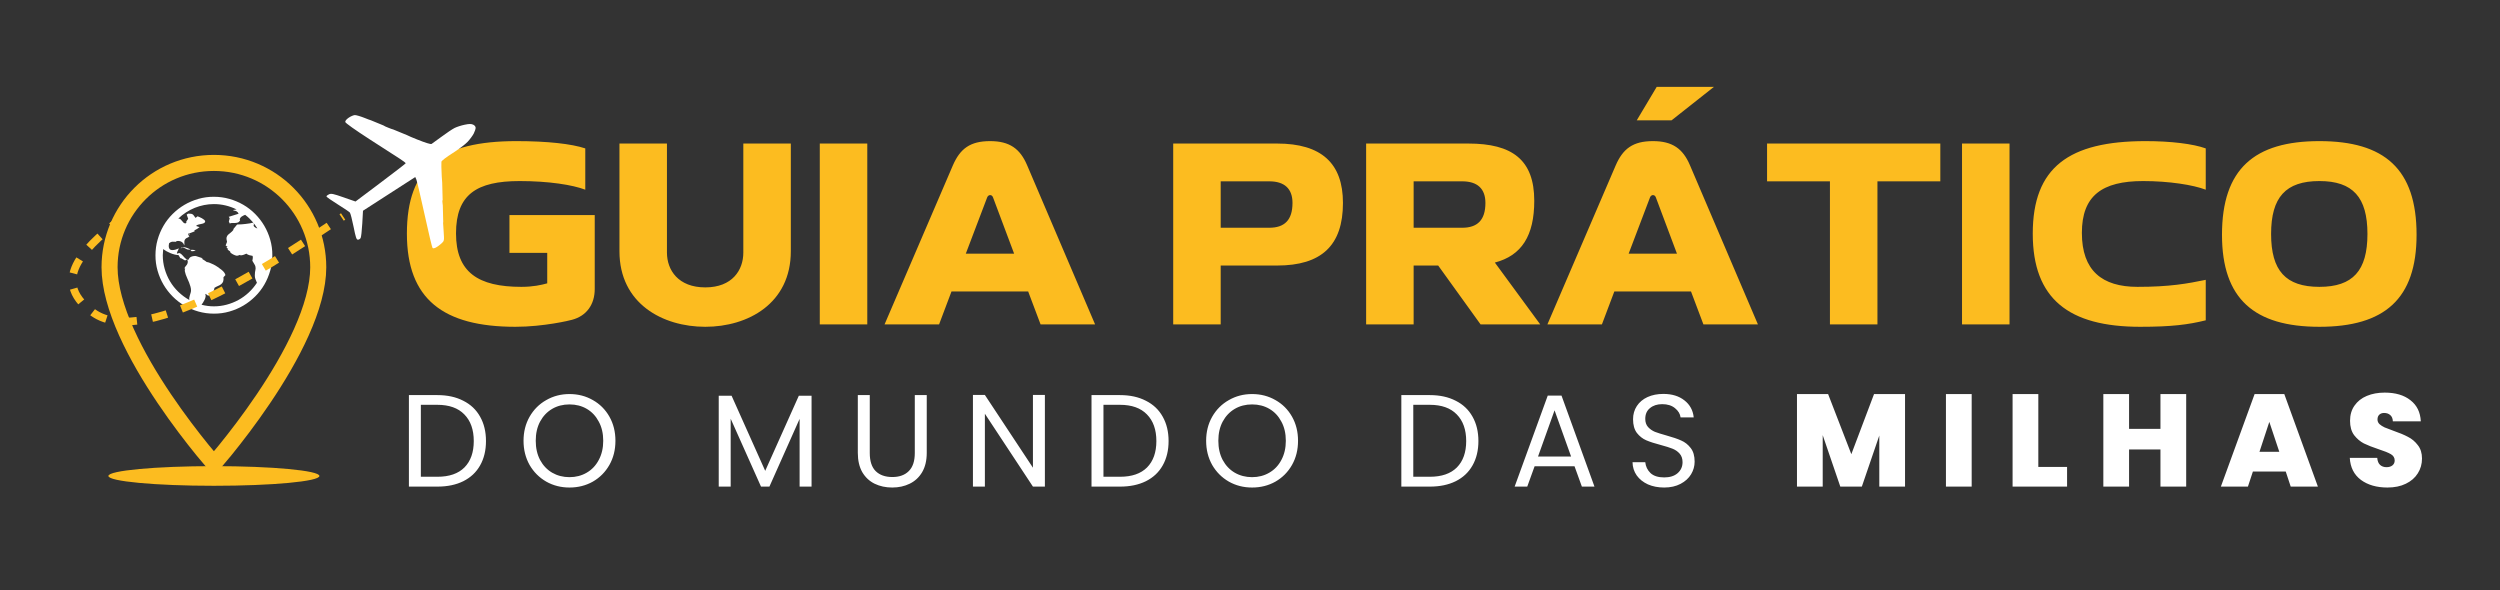
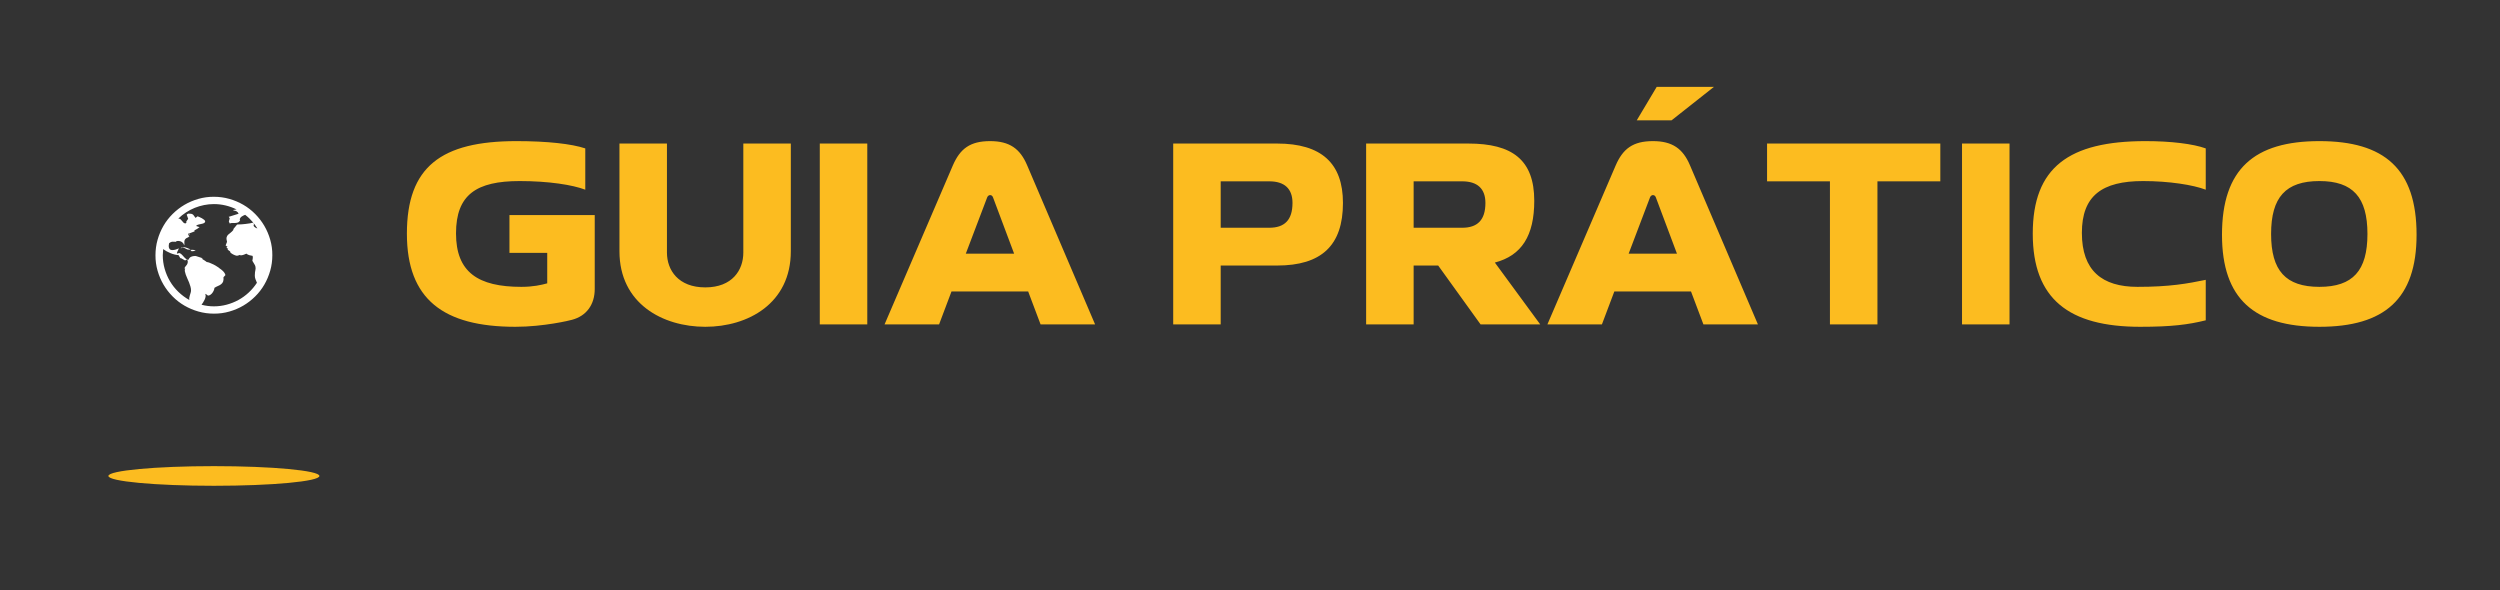
<svg xmlns="http://www.w3.org/2000/svg" width="2076" height="490" viewBox="0 0 2076 490" fill="none">
  <rect x="0" y="0" width="2076" height="490" fill="#333333" stroke="none" />
  <path d="M486.02 157.524C475.487 153.49 455.541 150.352 431.562 150.352C395.705 150.352 378.673 161.558 378.673 193.829C378.673 226.1 397.049 238.202 432.906 238.202C442.767 238.202 449.49 236.633 454.421 235.289V209.965H423.046V178.59H493.863V239.995C493.863 252.993 486.916 262.406 475.038 265.543C473.694 265.991 451.507 271.37 427.976 271.37C367.915 271.37 337.885 248.287 337.885 194.053C337.885 138.475 366.347 117.185 428.872 117.185C454.421 117.185 474.59 119.426 486.02 123.235V157.524ZM514.392 119.201H553.835V209.741C553.835 224.308 563.247 238.65 585.658 238.65C608.069 238.65 617.257 224.308 617.257 209.741V119.201H656.7V208.62C656.7 252.097 621.067 271.37 585.658 271.37C550.249 271.37 514.392 252.097 514.392 208.62V119.201ZM680.748 119.201H720.19V269.353H680.748V119.201ZM791.252 137.354C797.302 123.459 805.594 117.185 822.178 117.185C838.314 117.185 847.054 123.459 852.881 137.13L909.356 269.353H864.086L853.777 242.012H790.131L779.822 269.353H734.552L791.252 137.354ZM802.009 210.637H842.124L824.643 164.023C824.195 162.678 823.299 162.006 822.178 162.006C821.282 162.006 820.161 162.678 819.713 164.023L802.009 210.637ZM1060.51 119.201C1097.27 119.201 1115.19 135.561 1115.19 168.505C1115.19 203.914 1097.27 220.498 1060.51 220.498H1013.67V269.353H974.231V119.201H1060.51ZM1013.67 189.123H1054.01C1066.56 189.123 1073.29 182.848 1073.29 168.505C1073.29 156.627 1066.56 150.576 1054.01 150.576H1013.67V189.123ZM1219.37 119.201C1255.67 119.201 1274.05 132.648 1274.05 166.712C1274.05 195.846 1263.52 212.206 1241.33 218.033L1278.98 269.353H1229.45L1194.27 220.498H1173.88V269.353H1134.43V119.201H1219.37ZM1173.88 189.123H1214.21C1226.76 189.123 1233.49 182.848 1233.49 168.505C1233.49 156.627 1226.76 150.576 1214.21 150.576H1173.88V189.123ZM1341.67 137.354C1347.72 123.459 1356.01 117.185 1372.6 117.185C1388.73 117.185 1397.47 123.459 1403.3 137.13L1459.77 269.353H1414.51L1404.2 242.012H1340.55L1330.24 269.353H1284.97L1341.67 137.354ZM1352.43 210.637H1392.54L1375.06 164.023C1374.61 162.678 1373.72 162.006 1372.6 162.006C1371.7 162.006 1370.58 162.678 1370.13 164.023L1352.43 210.637ZM1359.15 99.928L1375.73 72.139H1423.25L1388.06 99.928H1359.15ZM1611.24 119.201V150.576H1559.03V269.353H1519.58V150.576H1467.37V119.201H1611.24ZM1629.26 119.201H1668.71V269.353H1629.26V119.201ZM1831.65 157.524C1821.12 153.49 1800.95 150.352 1779.66 150.352C1745.59 150.352 1728.79 162.454 1728.79 193.381C1728.79 224.756 1745.59 238.202 1774.95 238.202C1801.84 238.202 1816.41 235.513 1831.65 232.375V265.991C1817.08 269.577 1803.41 271.37 1777.19 271.37C1718.03 271.37 1688 248.287 1688 194.053C1688 138.923 1718.03 117.185 1781.67 117.185C1802.52 117.185 1821.12 119.426 1831.65 123.235V157.524ZM1926.04 271.37C1872.03 271.37 1845.14 248.287 1845.14 194.95C1845.14 140.268 1872.03 117.185 1926.04 117.185C1980.05 117.185 2006.72 140.268 2006.72 194.95C2006.72 248.287 1980.05 271.37 1926.04 271.37ZM1885.92 194.277C1885.92 224.756 1898.02 238.202 1926.04 238.202C1953.83 238.202 1965.93 224.756 1965.93 194.277C1965.93 163.799 1953.83 150.352 1926.04 150.352C1898.02 150.352 1885.92 163.799 1885.92 194.277Z" fill="#FCBC20" />
-   <path d="M363.216 328.089C371.502 328.089 378.661 329.652 384.694 332.778C390.8 335.83 395.451 340.228 398.65 345.97C401.92 351.712 403.556 358.472 403.556 366.249C403.556 374.026 401.92 380.786 398.65 386.528C395.451 392.197 390.8 396.558 384.694 399.611C378.661 402.591 371.502 404.081 363.216 404.081H339.557V328.089H363.216ZM363.216 395.904C373.028 395.904 380.515 393.324 385.675 388.163C390.836 382.93 393.416 375.625 393.416 366.249C393.416 356.8 390.8 349.422 385.566 344.116C380.406 338.81 372.956 336.157 363.216 336.157H349.478V395.904H363.216ZM472.9 404.844C465.85 404.844 459.417 403.209 453.603 399.938C447.788 396.595 443.172 391.979 439.756 386.092C436.413 380.132 434.741 373.445 434.741 366.031C434.741 358.617 436.413 351.966 439.756 346.079C443.172 340.119 447.788 335.503 453.603 332.232C459.417 328.889 465.85 327.217 472.9 327.217C480.024 327.217 486.492 328.889 492.307 332.232C498.122 335.503 502.701 340.082 506.045 345.97C509.388 351.857 511.06 358.544 511.06 366.031C511.06 373.517 509.388 380.204 506.045 386.092C502.701 391.979 498.122 396.595 492.307 399.938C486.492 403.209 480.024 404.844 472.9 404.844ZM472.9 396.231C478.206 396.231 482.967 394.996 487.183 392.524C491.471 390.053 494.815 386.528 497.213 381.949C499.685 377.37 500.92 372.064 500.92 366.031C500.92 359.925 499.685 354.619 497.213 350.113C494.815 345.534 491.508 342.009 487.292 339.537C483.076 337.066 478.279 335.83 472.9 335.83C467.522 335.83 462.725 337.066 458.509 339.537C454.293 342.009 450.95 345.534 448.478 350.113C446.08 354.619 444.88 359.925 444.88 366.031C444.88 372.064 446.08 377.37 448.478 381.949C450.95 386.528 454.293 390.053 458.509 392.524C462.797 394.996 467.594 396.231 472.9 396.231ZM673.917 328.635V404.081H663.996V347.823L638.92 404.081H631.942L606.757 347.714V404.081H596.835V328.635H607.52L635.431 390.998L663.342 328.635H673.917ZM722.252 328.089V376.17C722.252 382.93 723.888 387.945 727.158 391.216C730.502 394.487 735.117 396.122 741.005 396.122C746.82 396.122 751.362 394.487 754.633 391.216C757.977 387.945 759.648 382.93 759.648 376.17V328.089H769.57V376.061C769.57 382.385 768.298 387.727 765.754 392.088C763.21 396.377 759.757 399.575 755.396 401.683C751.108 403.791 746.274 404.844 740.896 404.844C735.517 404.844 730.647 403.791 726.286 401.683C721.998 399.575 718.582 396.377 716.038 392.088C713.566 387.727 712.331 382.385 712.331 376.061V328.089H722.252ZM867.673 404.081H857.751L817.848 343.571V404.081H807.926V327.98H817.848L857.751 388.381V327.98H867.673V404.081ZM930.05 328.089C938.336 328.089 945.496 329.652 951.528 332.778C957.634 335.83 962.286 340.228 965.484 345.97C968.755 351.712 970.39 358.472 970.39 366.249C970.39 374.026 968.755 380.786 965.484 386.528C962.286 392.197 957.634 396.558 951.528 399.611C945.496 402.591 938.336 404.081 930.05 404.081H906.391V328.089H930.05ZM930.05 395.904C939.862 395.904 947.349 393.324 952.51 388.163C957.67 382.93 960.251 375.625 960.251 366.249C960.251 356.8 957.634 349.422 952.401 344.116C947.24 338.81 939.79 336.157 930.05 336.157H916.313V395.904H930.05ZM1039.73 404.844C1032.68 404.844 1026.25 403.209 1020.44 399.938C1014.62 396.595 1010.01 391.979 1006.59 386.092C1003.25 380.132 1001.58 373.445 1001.58 366.031C1001.58 358.617 1003.25 351.966 1006.59 346.079C1010.01 340.119 1014.62 335.503 1020.44 332.232C1026.25 328.889 1032.68 327.217 1039.73 327.217C1046.86 327.217 1053.33 328.889 1059.14 332.232C1064.96 335.503 1069.54 340.082 1072.88 345.97C1076.22 351.857 1077.89 358.544 1077.89 366.031C1077.89 373.517 1076.22 380.204 1072.88 386.092C1069.54 391.979 1064.96 396.595 1059.14 399.938C1053.33 403.209 1046.86 404.844 1039.73 404.844ZM1039.73 396.231C1045.04 396.231 1049.8 394.996 1054.02 392.524C1058.31 390.053 1061.65 386.528 1064.05 381.949C1066.52 377.37 1067.75 372.064 1067.75 366.031C1067.75 359.925 1066.52 354.619 1064.05 350.113C1061.65 345.534 1058.34 342.009 1054.13 339.537C1049.91 337.066 1045.11 335.83 1039.73 335.83C1034.36 335.83 1029.56 337.066 1025.34 339.537C1021.13 342.009 1017.78 345.534 1015.31 350.113C1012.91 354.619 1011.71 359.925 1011.71 366.031C1011.71 372.064 1012.91 377.37 1015.31 381.949C1017.78 386.528 1021.13 390.053 1025.34 392.524C1029.63 394.996 1034.43 396.231 1039.73 396.231ZM1187.33 328.089C1195.61 328.089 1202.77 329.652 1208.81 332.778C1214.91 335.83 1219.56 340.228 1222.76 345.97C1226.03 351.712 1227.67 358.472 1227.67 366.249C1227.67 374.026 1226.03 380.786 1222.76 386.528C1219.56 392.197 1214.91 396.558 1208.81 399.611C1202.77 402.591 1195.61 404.081 1187.33 404.081H1163.67V328.089H1187.33ZM1187.33 395.904C1197.14 395.904 1204.63 393.324 1209.79 388.163C1214.95 382.93 1217.53 375.625 1217.53 366.249C1217.53 356.8 1214.91 349.422 1209.68 344.116C1204.52 338.81 1197.07 336.157 1187.33 336.157H1173.59V395.904H1187.33ZM1307.48 387.182H1274.34L1268.23 404.081H1257.76L1285.24 328.526H1296.69L1324.05 404.081H1313.59L1307.48 387.182ZM1304.64 379.114L1290.91 340.737L1277.17 379.114H1304.64ZM1381.93 404.844C1376.91 404.844 1372.4 403.972 1368.41 402.228C1364.48 400.411 1361.39 397.939 1359.14 394.814C1356.89 391.616 1355.72 387.945 1355.65 383.802H1366.23C1366.59 387.364 1368.04 390.38 1370.59 392.852C1373.2 395.25 1376.98 396.449 1381.93 396.449C1386.65 396.449 1390.36 395.286 1393.05 392.961C1395.81 390.562 1397.19 387.509 1397.19 383.802C1397.19 380.895 1396.39 378.533 1394.79 376.716C1393.19 374.898 1391.19 373.517 1388.79 372.572C1386.4 371.628 1383.16 370.61 1379.09 369.52C1374.08 368.211 1370.04 366.903 1366.99 365.595C1364.01 364.286 1361.43 362.251 1359.25 359.489C1357.14 356.655 1356.09 352.875 1356.09 348.15C1356.09 344.007 1357.14 340.337 1359.25 337.139C1361.36 333.941 1364.3 331.469 1368.08 329.725C1371.93 327.98 1376.33 327.108 1381.27 327.108C1388.4 327.108 1394.21 328.889 1398.72 332.451C1403.3 336.012 1405.88 340.737 1406.46 346.624H1395.55C1395.19 343.717 1393.66 341.173 1390.98 338.992C1388.29 336.739 1384.72 335.612 1380.29 335.612C1376.15 335.612 1372.77 336.703 1370.15 338.883C1367.53 340.991 1366.23 343.971 1366.23 347.823C1366.23 350.585 1366.99 352.839 1368.52 354.583C1370.12 356.327 1372.04 357.672 1374.29 358.617C1376.62 359.489 1379.85 360.507 1384 361.67C1389.01 363.051 1393.05 364.432 1396.1 365.813C1399.15 367.121 1401.77 369.193 1403.95 372.027C1406.13 374.789 1407.22 378.569 1407.22 383.366C1407.22 387.073 1406.24 390.562 1404.28 393.833C1402.31 397.104 1399.41 399.757 1395.55 401.792C1391.7 403.827 1387.16 404.844 1381.93 404.844ZM1581.94 327.217V404.081H1560.57V361.67L1546.07 404.081H1528.19L1513.58 361.343V404.081H1492.21V327.217H1518.05L1537.35 377.152L1556.21 327.217H1581.94ZM1637.28 327.217V404.081H1615.91V327.217H1637.28ZM1692.62 387.727H1716.5V404.081H1671.25V327.217H1692.62V387.727ZM1815.41 327.217V404.081H1794.04V373.227H1767.98V404.081H1746.61V327.217H1767.98V356.109H1794.04V327.217H1815.41ZM1898.07 391.543H1870.81L1866.67 404.081H1844.21L1872.23 327.217H1896.87L1924.78 404.081H1902.21L1898.07 391.543ZM1892.73 375.189L1884.44 350.331L1876.26 375.189H1892.73ZM1982.55 404.844C1973.61 404.844 1966.27 402.737 1960.53 398.521C1954.79 394.233 1951.7 388.127 1951.26 380.204H1974.05C1974.27 382.894 1975.07 384.856 1976.45 386.092C1977.83 387.327 1979.61 387.945 1981.79 387.945C1983.75 387.945 1985.35 387.473 1986.59 386.528C1987.89 385.51 1988.55 384.129 1988.55 382.385C1988.55 380.132 1987.49 378.387 1985.39 377.152C1983.28 375.916 1979.86 374.535 1975.14 373.009C1970.12 371.337 1966.05 369.738 1962.93 368.211C1959.87 366.612 1957.19 364.323 1954.86 361.343C1952.61 358.29 1951.48 354.329 1951.48 349.459C1951.48 344.516 1952.71 340.3 1955.19 336.812C1957.66 333.25 1961.07 330.561 1965.43 328.744C1969.8 326.926 1974.74 326.018 1980.26 326.018C1989.2 326.018 1996.33 328.126 2001.63 332.341C2007.01 336.485 2009.88 342.336 2010.24 349.895H1987.02C1986.95 347.569 1986.22 345.825 1984.84 344.662C1983.53 343.499 1981.83 342.917 1979.72 342.917C1978.12 342.917 1976.81 343.39 1975.79 344.334C1974.77 345.279 1974.27 346.624 1974.27 348.368C1974.27 349.822 1974.81 351.094 1975.9 352.184C1977.06 353.202 1978.48 354.111 1980.15 354.91C1981.83 355.637 1984.3 356.582 1987.57 357.745C1992.44 359.417 1996.43 361.088 1999.56 362.76C2002.76 364.359 2005.48 366.649 2007.74 369.629C2010.06 372.536 2011.23 376.243 2011.23 380.75C2011.23 385.329 2010.06 389.435 2007.74 393.07C2005.48 396.704 2002.18 399.575 1997.82 401.683C1993.53 403.791 1988.44 404.844 1982.55 404.844Z" fill="white" />
-   <path d="M177.625 385.102C175.197 382.265 171.982 378.44 168.22 373.804C159.557 363.131 148.019 348.191 136.493 331.108C124.955 314.007 113.512 294.879 104.974 275.821C96.397 256.675 90.976 238.091 90.976 221.943C90.976 174.035 129.717 135.295 177.625 135.295C225.533 135.295 264.273 174.035 264.273 221.943C264.273 238.091 258.852 256.675 250.275 275.821C241.737 294.879 230.295 314.007 218.756 331.108C207.231 348.191 195.692 363.131 187.03 373.804C183.267 378.44 180.052 382.265 177.625 385.102Z" stroke="#FCBC20" stroke-width="13.331" />
  <ellipse cx="177.624" cy="395.24" rx="87.613" ry="8.16" fill="#FCBC20" />
  <path d="M152.606 205.248C153.017 205.248 153.475 205.311 153.98 205.437C154.485 205.564 154.991 205.738 155.496 205.959C156.002 206.18 156.507 206.385 157.013 206.575C157.518 206.764 157.976 206.954 158.387 207.143L157.629 207.238C157.376 207.27 157.107 207.285 156.823 207.285C156.286 207.285 155.796 207.206 155.354 207.049C154.912 206.891 154.501 206.685 154.122 206.433C153.743 206.18 153.364 205.99 152.985 205.864C152.606 205.738 152.258 205.643 151.943 205.58C151.627 205.58 151.342 205.643 151.09 205.769C150.837 205.896 150.584 206.038 150.332 206.196C150.332 206.069 150.221 206.006 150 206.006C150.221 205.785 150.632 205.611 151.232 205.485C151.832 205.359 152.29 205.28 152.606 205.248ZM159.003 207.38C160.298 207.38 161.482 207.601 162.556 208.044C162.114 208.202 161.672 208.328 161.23 208.423C160.787 208.517 160.329 208.581 159.856 208.612C159.224 208.612 158.655 208.549 158.15 208.423C158.308 208.17 158.466 208.012 158.624 207.949C158.782 207.886 158.908 207.696 159.003 207.38ZM177.624 163.408C182.078 163.408 186.359 163.993 190.465 165.162C194.572 166.33 198.426 167.957 202.027 170.042C205.628 172.127 208.913 174.67 211.883 177.671C214.852 180.672 217.379 183.941 219.464 187.479C221.549 191.017 223.192 194.871 224.392 199.041C225.592 203.21 226.177 207.507 226.145 211.929C226.145 216.383 225.561 220.663 224.392 224.77C223.223 228.876 221.596 232.73 219.511 236.331C217.427 239.933 214.884 243.218 211.883 246.187C208.882 249.157 205.612 251.684 202.074 253.769C198.536 255.853 194.682 257.496 190.513 258.696C186.343 259.897 182.047 260.481 177.624 260.45C173.17 260.45 168.89 259.865 164.783 258.696C160.677 257.528 156.823 255.901 153.222 253.816C149.621 251.731 146.336 249.188 143.366 246.187C140.397 243.186 137.87 239.917 135.785 236.379C133.7 232.841 132.057 228.987 130.857 224.817C129.657 220.648 129.072 216.351 129.104 211.929C129.104 207.475 129.688 203.195 130.857 199.088C132.026 194.982 133.653 191.128 135.737 187.527C137.822 183.925 140.365 180.64 143.366 177.671C146.367 174.701 149.637 172.174 153.175 170.089C156.713 168.005 160.566 166.362 164.736 165.162C168.906 163.961 173.202 163.377 177.624 163.408ZM213.731 189.706C213.288 189.011 212.846 188.348 212.404 187.716C211.962 187.084 211.504 186.437 211.03 185.773C210.967 186.058 210.888 186.263 210.793 186.389C210.698 186.516 210.635 186.8 210.603 187.242C210.603 187.527 210.714 187.795 210.935 188.048C211.156 188.3 211.44 188.553 211.788 188.806C212.135 189.059 212.483 189.248 212.83 189.374C213.178 189.501 213.478 189.611 213.731 189.706ZM210.461 185.063C210.461 185.315 210.414 185.489 210.319 185.584H210.603C210.73 185.584 210.824 185.6 210.888 185.631L210.461 185.063ZM177.624 254.385C181.226 254.385 184.748 253.927 188.191 253.01C191.634 252.094 194.888 250.799 197.952 249.125C201.016 247.451 203.859 245.398 206.481 242.965C209.103 240.533 211.393 237.816 213.352 234.815C212.941 233.868 212.546 232.904 212.167 231.925C211.788 230.946 211.598 229.935 211.598 228.892C211.598 227.755 211.646 226.839 211.741 226.144C211.835 225.449 211.946 224.833 212.072 224.296C212.199 223.759 212.262 223.301 212.262 222.922C212.262 222.543 212.214 222.053 212.12 221.453C212.025 220.853 211.756 220.205 211.314 219.51C210.872 218.815 210.287 217.836 209.561 216.573C209.592 216.351 209.64 216.051 209.703 215.672C209.766 215.293 209.829 214.898 209.893 214.488C209.956 214.077 209.972 213.698 209.94 213.351C209.908 213.003 209.829 212.703 209.703 212.45C208.882 212.355 208.029 212.182 207.144 211.929C206.26 211.676 205.47 211.297 204.775 210.792L205.059 210.555C204.649 210.65 204.238 210.776 203.827 210.934C203.417 211.092 203.022 211.266 202.643 211.455C202.264 211.645 201.853 211.771 201.411 211.834C200.969 211.897 200.542 211.961 200.132 212.024L199.373 211.929L199.516 211.597C199.073 211.724 198.599 211.882 198.094 212.071C197.589 212.261 197.099 212.355 196.625 212.355C196.309 212.355 195.851 212.245 195.251 212.024C194.651 211.803 194.051 211.534 193.45 211.218C192.85 210.902 192.313 210.555 191.839 210.176C191.366 209.797 191.129 209.433 191.129 209.086L191.223 208.944C191.066 208.754 190.86 208.581 190.607 208.423C190.355 208.265 190.118 208.107 189.897 207.949C189.676 207.791 189.47 207.617 189.281 207.428C189.091 207.238 189.012 207.017 189.044 206.764L189.565 206.338L188.475 206.196L188.096 204.774C188.159 204.932 188.301 204.995 188.523 204.964C188.744 204.932 188.917 204.869 189.044 204.774L187.338 203.874L188.523 200.841C188.08 199.199 187.97 197.935 188.191 197.051C188.412 196.166 188.838 195.44 189.47 194.871C190.102 194.302 190.797 193.734 191.555 193.165C192.313 192.597 193.087 191.823 193.877 190.843L193.735 190.275L196.862 186.484L197.573 186.389C198.457 186.389 199.452 186.358 200.558 186.295C201.664 186.231 202.785 186.121 203.922 185.963C205.059 185.805 206.181 185.647 207.286 185.489C208.392 185.331 209.403 185.126 210.319 184.873C209.308 183.673 208.25 182.535 207.144 181.461C206.039 180.387 204.854 179.361 203.591 178.382C203.243 178.508 202.817 178.682 202.311 178.903C201.806 179.124 201.3 179.408 200.795 179.756C200.29 180.103 199.895 180.482 199.61 180.893C199.326 181.304 199.152 181.73 199.089 182.172L199.373 183.072C198.805 183.989 198.173 184.557 197.478 184.778C196.783 184.999 196.072 185.126 195.346 185.157C194.619 185.189 193.861 185.189 193.071 185.157C192.282 185.126 191.524 185.268 190.797 185.584L190.039 183.973L190.75 181.225L189.944 180.04L198.141 177.481C197.794 176.597 197.225 175.933 196.436 175.491C195.646 175.049 194.777 174.828 193.83 174.828V174.354L196.483 173.927C193.545 172.474 190.497 171.369 187.338 170.611C184.179 169.852 180.941 169.473 177.624 169.473C174.876 169.473 172.16 169.742 169.474 170.279C166.789 170.816 164.199 171.59 161.704 172.601C159.208 173.612 156.791 174.875 154.454 176.391C152.116 177.908 149.984 179.613 148.057 181.509C148.878 181.509 149.51 181.714 149.952 182.125C150.395 182.535 150.805 182.994 151.184 183.499C151.564 184.004 151.958 184.462 152.369 184.873C152.78 185.284 153.332 185.505 154.027 185.536L154.786 184.968L154.691 183.925L156.254 181.698L155.023 178.192C155.18 178.097 155.417 177.939 155.733 177.718C156.049 177.497 156.318 177.386 156.539 177.386C157.486 177.386 158.213 177.434 158.718 177.529C159.224 177.623 159.666 177.797 160.045 178.05C160.424 178.303 160.756 178.666 161.04 179.14C161.325 179.613 161.767 180.214 162.367 180.94L164.073 179.613C164.389 179.74 164.894 179.945 165.589 180.229C166.284 180.514 166.995 180.861 167.721 181.272C168.448 181.683 169.064 182.109 169.569 182.551C170.075 182.994 170.343 183.404 170.375 183.783C170.375 184.257 170.201 184.636 169.854 184.92C169.506 185.205 169.048 185.442 168.479 185.631C167.911 185.821 167.326 185.963 166.726 186.058C166.126 186.152 165.526 186.279 164.926 186.437C164.325 186.595 163.867 186.753 163.552 186.911C163.236 187.068 163.046 187.337 162.983 187.716L165.731 188.616C165.099 189.153 164.42 189.643 163.694 190.085C162.967 190.527 162.209 190.938 161.419 191.317L161.609 192.123L157.25 193.829V195.155L156.918 195.297L157.155 193.639L156.965 193.592C156.744 193.592 156.618 193.639 156.586 193.734C156.555 193.829 156.539 193.939 156.539 194.065C156.539 194.192 156.57 194.318 156.634 194.445C156.697 194.571 156.713 194.666 156.681 194.729L156.065 194.397L156.16 194.587C156.16 194.681 156.207 194.824 156.302 195.013C156.397 195.203 156.523 195.376 156.681 195.534C156.839 195.692 156.965 195.85 157.06 196.008C157.155 196.166 157.218 196.245 157.25 196.245C157.25 196.34 157.186 196.435 157.06 196.529C156.934 196.624 156.776 196.687 156.586 196.719C156.397 196.751 156.27 196.798 156.207 196.861C156.144 196.924 156.144 196.94 156.207 196.908C156.649 196.908 156.744 196.94 156.491 197.003C156.239 197.066 155.844 197.224 155.307 197.477C154.77 197.73 154.28 198.093 153.838 198.567C153.396 199.041 153.143 199.736 153.08 200.652C153.08 201.189 153.096 201.71 153.127 202.215C153.159 202.721 153.143 203.242 153.08 203.779C152.638 202.579 151.974 201.663 151.09 201.031C150.205 200.399 149.131 200.083 147.868 200.083L145.83 200.273L146.825 200.936C146.288 200.873 145.735 200.81 145.167 200.747C144.598 200.683 144.014 200.668 143.414 200.699C142.813 200.731 142.276 200.857 141.803 201.078C141.329 201.299 140.855 201.631 140.381 202.073L140.097 204.206C140.097 205.216 140.318 206.038 140.76 206.669C141.202 207.301 141.976 207.633 143.082 207.664C144.03 207.664 144.961 207.522 145.877 207.238C146.794 206.954 147.694 206.622 148.578 206.243C148.294 206.938 147.978 207.601 147.631 208.233C147.283 208.865 147.03 209.56 146.873 210.318L147.489 210.602C148.247 210.097 148.942 210.018 149.573 210.365C150.205 210.713 150.821 211.218 151.421 211.882C152.022 212.545 152.638 213.224 153.269 213.919C153.901 214.614 154.58 215.119 155.307 215.435L153.696 216.288L149.905 214.156C149.937 214.219 149.968 214.361 150 214.582C150.031 214.804 150.016 214.851 149.952 214.725L148.247 211.834C147.236 211.803 146.162 211.645 145.025 211.36C143.887 211.076 142.734 210.697 141.566 210.223C140.397 209.749 139.307 209.228 138.296 208.66C137.285 208.091 136.353 207.491 135.501 206.859L135.169 211.929C135.169 215.783 135.69 219.542 136.732 223.206C137.775 226.871 139.244 230.314 141.139 233.536C143.034 236.758 145.356 239.696 148.105 242.349C150.853 245.003 153.901 247.261 157.25 249.125C157.092 248.462 157.076 247.798 157.202 247.135C157.329 246.472 157.486 245.808 157.676 245.145C157.866 244.481 158.071 243.818 158.292 243.155C158.513 242.491 158.624 241.812 158.624 241.117C158.624 240.106 158.466 239.048 158.15 237.943C157.834 236.837 157.455 235.716 157.013 234.578C156.57 233.441 156.081 232.32 155.544 231.214C155.007 230.108 154.58 229.066 154.264 228.087C153.948 227.108 153.696 226.191 153.506 225.339C153.317 224.486 153.411 223.743 153.791 223.112L153.08 222.78C153.269 222.338 153.522 221.911 153.838 221.5C154.154 221.09 154.485 220.679 154.833 220.268C155.18 219.858 155.449 219.416 155.638 218.942C155.828 218.468 155.939 217.994 155.97 217.52C155.97 217.204 155.907 216.873 155.781 216.525C155.654 216.178 155.544 215.846 155.449 215.53L156.444 215.767C156.981 214.535 157.708 213.698 158.624 213.256C159.54 212.813 160.693 212.577 162.083 212.545C162.241 212.545 162.572 212.608 163.078 212.735C163.583 212.861 164.12 213.035 164.689 213.256C165.257 213.477 165.794 213.651 166.3 213.777C166.805 213.903 167.184 214.03 167.437 214.156C167.437 214.377 167.563 214.519 167.816 214.582C168.069 214.646 168.211 214.756 168.242 214.914L168.148 215.293C168.242 215.325 168.464 215.435 168.811 215.625C169.159 215.814 169.538 216.051 169.948 216.336C170.359 216.62 170.722 216.873 171.038 217.094C171.354 217.315 171.575 217.489 171.701 217.615C172.27 217.615 173.044 217.805 174.023 218.184C175.003 218.563 176.077 219.037 177.245 219.605C178.414 220.174 179.567 220.853 180.704 221.643C181.842 222.432 182.916 223.222 183.926 224.012C184.937 224.802 185.711 225.591 186.248 226.381C186.785 227.171 187.101 227.866 187.196 228.466L185.585 230.172C185.711 231.783 185.601 233.015 185.253 233.868C184.906 234.72 184.369 235.431 183.642 236C182.916 236.568 182.078 237.042 181.131 237.421C180.183 237.8 179.156 238.337 178.051 239.032C178.051 239.664 177.893 240.343 177.577 241.07C177.261 241.796 176.866 242.491 176.392 243.155C175.919 243.818 175.35 244.371 174.687 244.813C174.023 245.255 173.36 245.477 172.697 245.477L170.706 243.96C170.77 244.023 170.77 244.134 170.706 244.292C170.643 244.45 170.564 244.481 170.47 244.387C170.785 244.987 170.864 245.682 170.706 246.472C170.548 247.261 170.28 248.067 169.901 248.888C169.522 249.709 169.095 250.483 168.622 251.21C168.148 251.936 167.721 252.552 167.342 253.058C169.048 253.5 170.754 253.832 172.46 254.053C174.165 254.274 175.887 254.385 177.624 254.385Z" fill="white" />
-   <path d="M102.563 179.77C75.021 202.343 38.184 231.079 77.093 259.414C122.102 292.193 238.51 210.293 284.934 179.77" stroke="#FCBC20" stroke-width="6.396" stroke-dasharray="12.79 12.79" />
-   <path fill-rule="evenodd" clip-rule="evenodd" d="M303.063 98.052C305.385 98.986 306.873 99.568 307.936 99.856L318.475 104.19C319.135 104.697 320.362 105.232 322.483 106.074C324.431 106.848 325.64 107.313 326.542 107.506L337.961 112.201C339.546 113.024 342.163 114.123 346.346 115.802C353.28 118.585 357.686 119.944 358.394 119.517C359.008 119.147 362.812 116.387 366.847 113.386C370.882 110.384 375.67 107.182 377.487 106.271C379.305 105.361 383.043 104.15 385.794 103.582C389.643 102.787 391.277 102.768 392.882 103.5C394.139 104.072 394.969 105.119 394.969 106.13C394.969 107.055 394.26 109.201 393.393 110.901C392.526 112.599 390.234 115.693 388.299 117.774C386.363 119.855 380.745 124.09 375.813 127.186C370.727 130.379 366.719 133.456 366.553 134.295C366.392 135.109 366.52 140.654 366.84 146.619C366.94 148.48 367.065 150.216 367.203 151.716L367.577 165.982C367.222 166.678 367.307 167.625 367.565 169.506C367.61 169.835 367.654 170.17 367.695 170.503L368.067 184.678L367.913 184.777L368.419 192.379C368.925 199.972 368.924 199.982 366.589 202.161C365.303 203.36 363.27 204.865 362.068 205.507C360.736 206.217 359.61 206.376 359.179 205.914C358.791 205.497 355.827 193.051 352.593 178.256C349.358 163.461 346.289 150.38 345.774 149.186L344.838 147.017L323.134 161.006L301.431 174.996L300.838 185.593C300.512 191.421 299.903 196.832 299.485 197.616C299.067 198.4 298.057 199.043 297.241 199.043C295.991 199.043 295.422 197.359 293.615 188.341C292.437 182.456 291.049 177.131 290.532 176.508C290.016 175.885 285.424 172.789 280.329 169.628C275.235 166.467 271.067 163.531 271.067 163.103C271.067 162.676 272.02 161.891 273.185 161.361C275.02 160.525 276.635 160.86 285.257 163.868L295.211 167.341L315.949 151.753C327.354 143.179 336.774 135.914 336.883 135.609C336.99 135.303 334.789 133.596 331.992 131.816C329.193 130.035 317.917 122.768 306.933 115.668C294.877 107.875 286.866 102.186 286.719 101.313C286.566 100.396 287.61 99.089 289.572 97.742C291.275 96.573 293.585 95.593 294.706 95.564C295.827 95.534 299.588 96.654 303.063 98.052Z" fill="white" />
</svg>